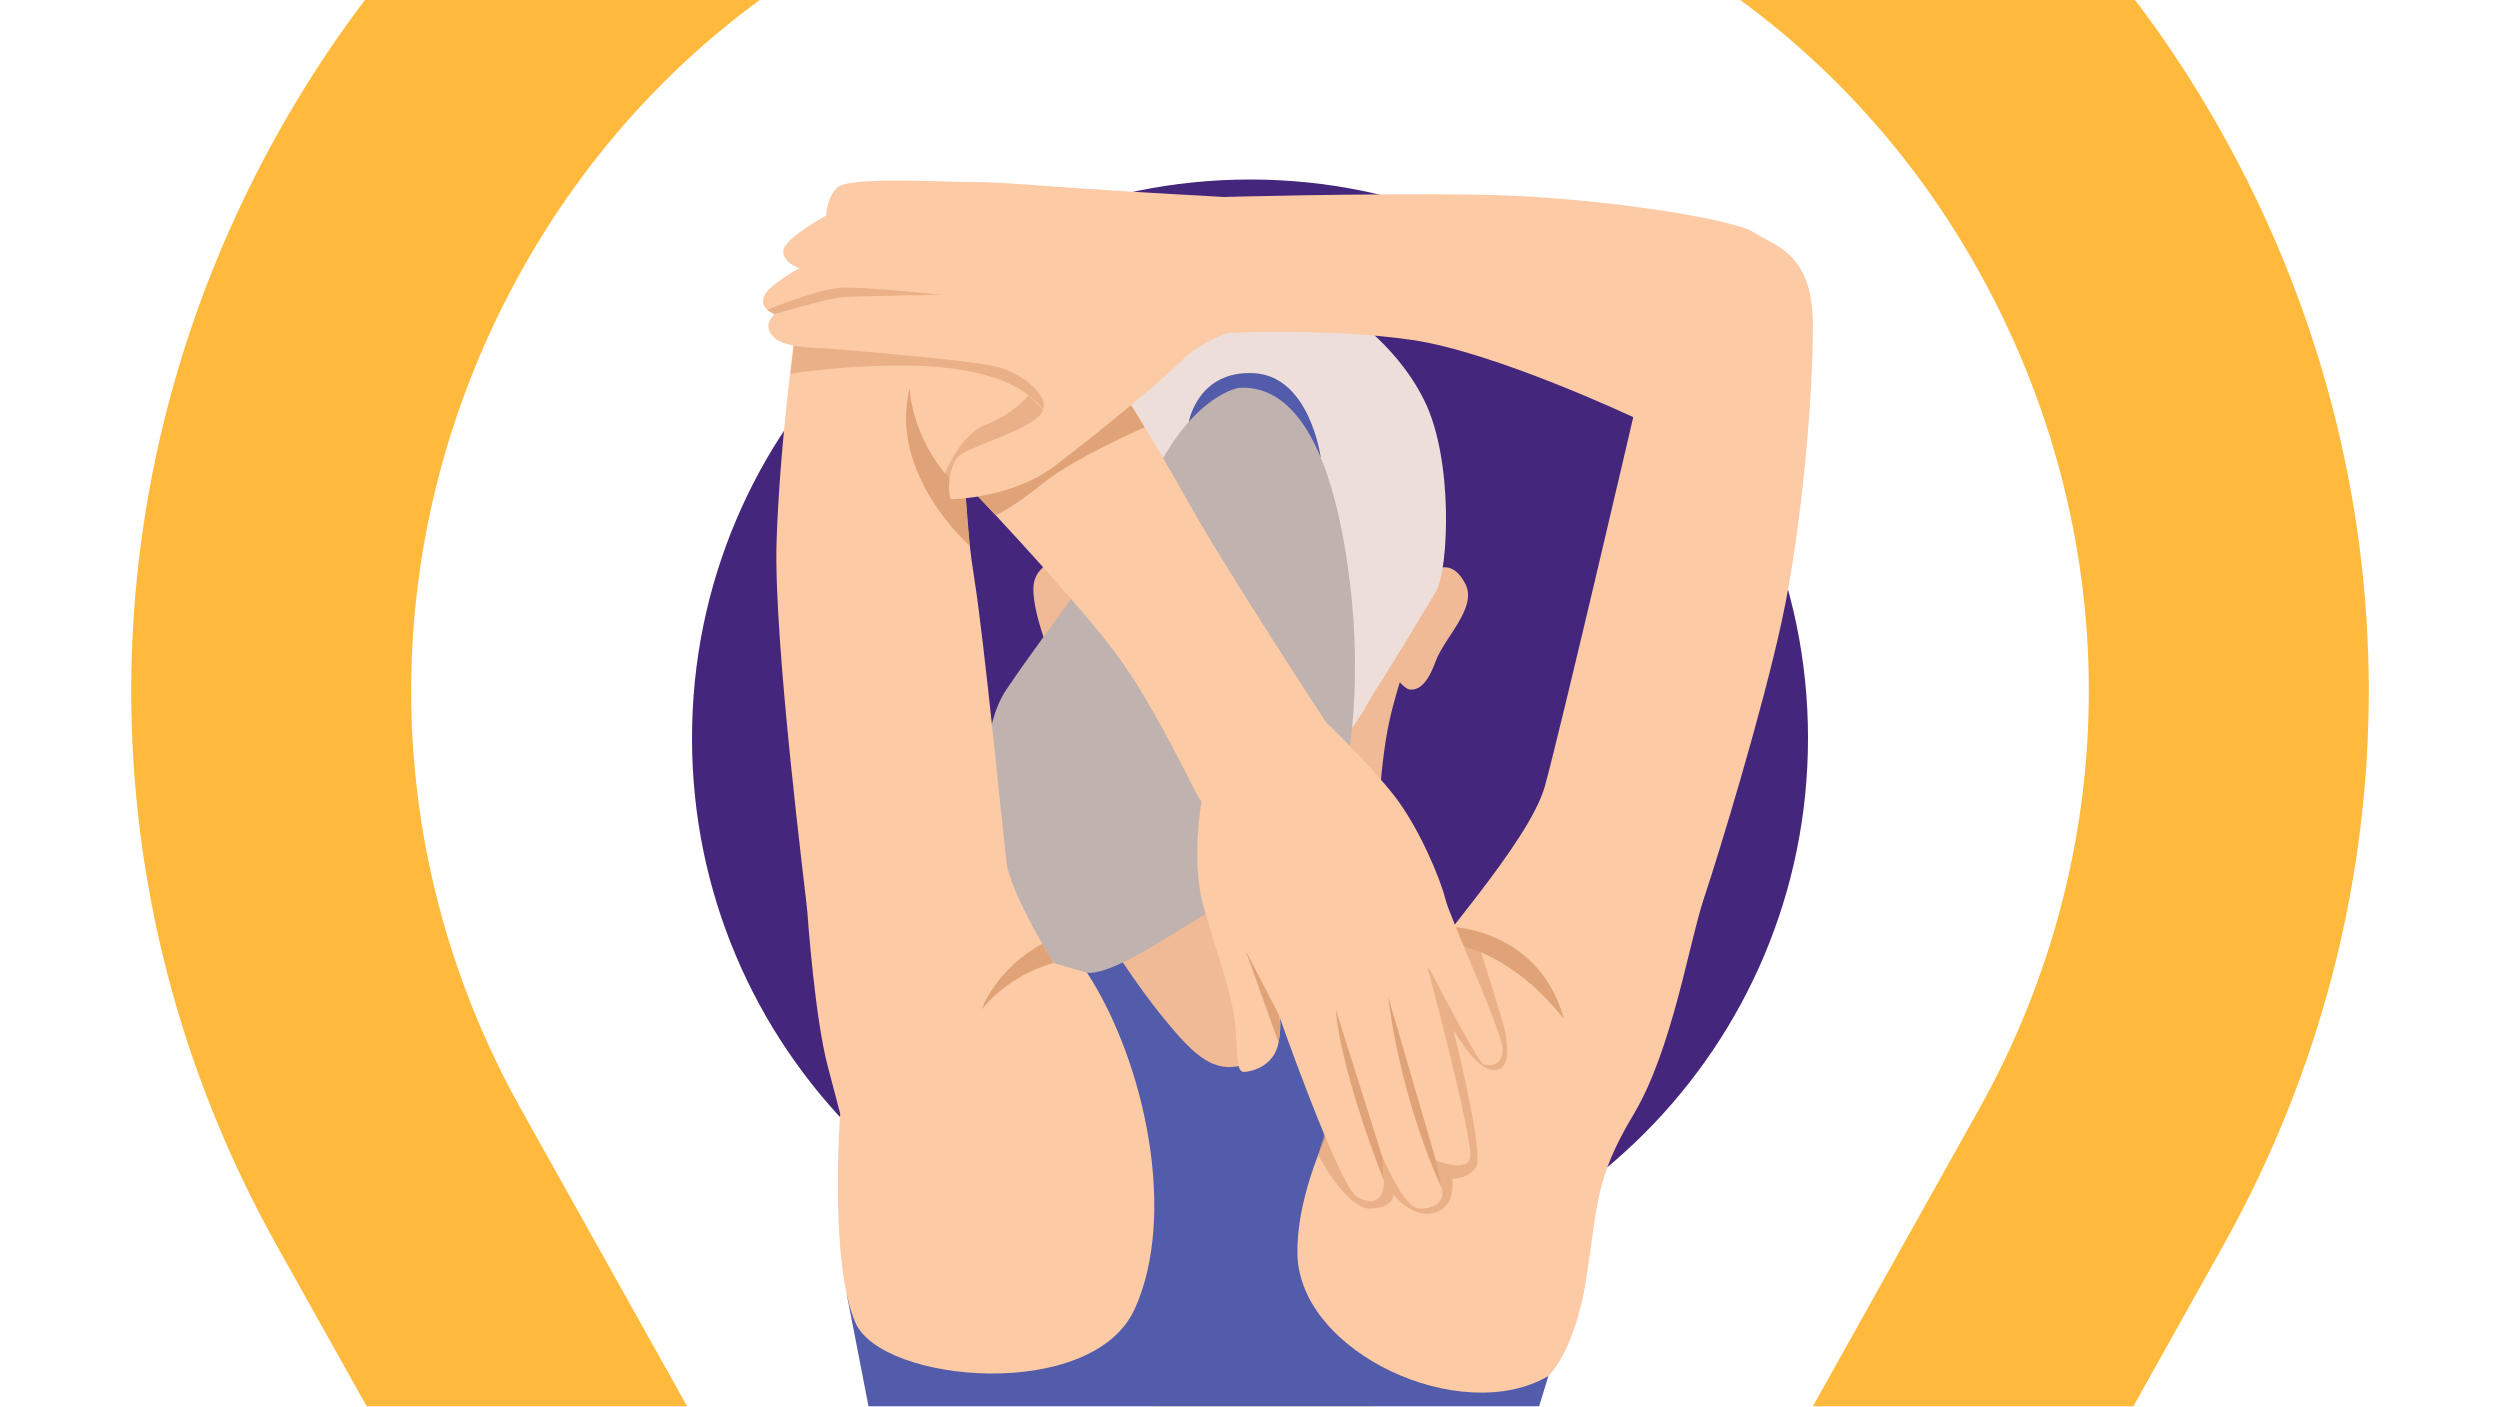
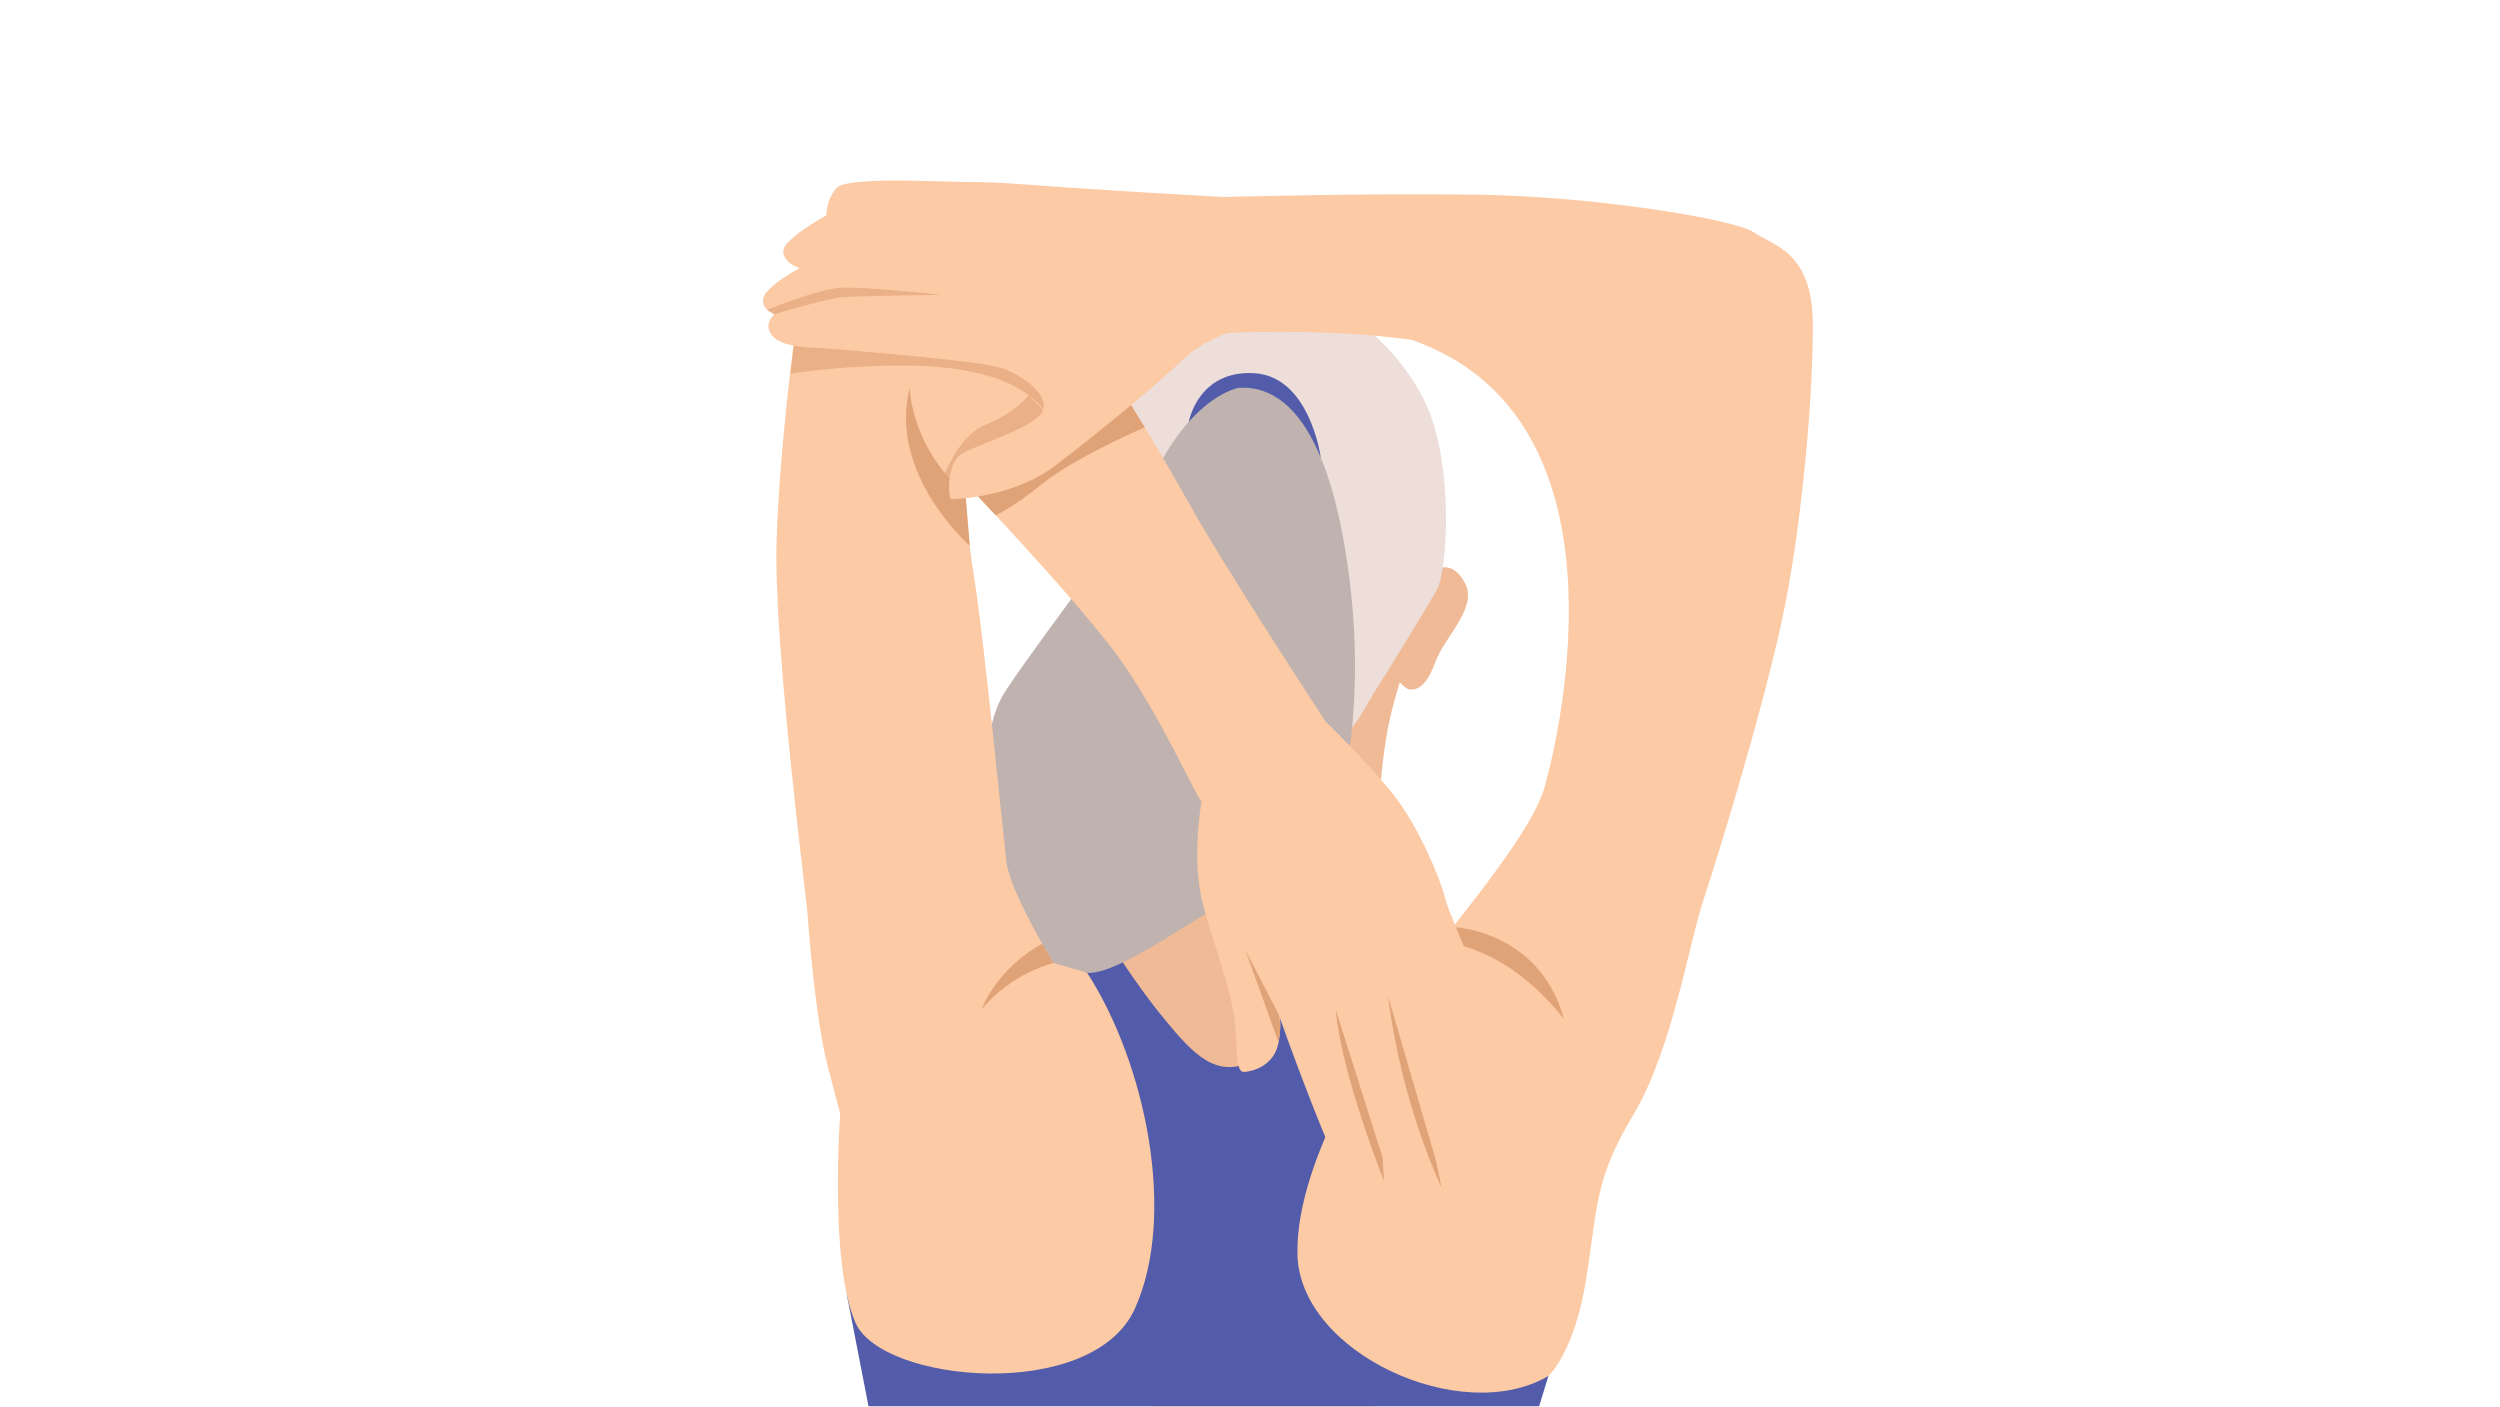
<svg xmlns="http://www.w3.org/2000/svg" width="375" height="211" viewBox="0 0 375 211" fill="none">
  <g clip-path="url(#clip0_4470_13542)">
-     <path d="M187.501 447.917L41.526 186.852C12.259 134.511 12.413 71.957 41.94 19.522C70.85 -31.817 122.925 -63.642 181.25 -65.615C185.395 -65.755 189.6 -65.755 193.755 -65.615C252.074 -63.642 304.152 -31.817 333.062 19.522C362.589 71.957 362.743 134.511 333.475 186.852L187.501 447.917ZM187.501 -23.726C185.882 -23.726 184.274 -23.698 182.673 -23.646C139.095 -22.171 100.146 1.673 78.482 40.142C56.204 79.707 56.071 126.883 78.128 166.333L187.501 361.936L296.874 166.333C318.934 126.883 318.801 79.707 296.52 40.142C274.859 1.673 235.91 -22.174 192.333 -23.646C190.728 -23.702 189.116 -23.726 187.501 -23.726Z" fill="#FFBA3D" />
-     <path d="M187.501 194.521C233.728 194.521 271.201 157.004 271.201 110.723C271.201 64.443 233.728 26.925 187.501 26.925C141.275 26.925 103.801 64.443 103.801 110.723C103.801 157.004 141.275 194.521 187.501 194.521Z" fill="#44277C" />
    <path d="M210.875 99.54C210.875 99.54 208.991 104.961 208.165 109.32C207.338 113.68 206.971 119.014 206.971 119.014C206.971 119.014 204.396 120.277 201.685 116.39C198.974 112.503 197.326 110.147 198.856 105.901C200.386 101.66 201.619 99.002 204.57 98.241C207.522 97.48 210.875 99.535 210.875 99.535V99.54Z" fill="#EFBA95" />
-     <path d="M159.775 84.105C159.775 84.105 156.435 83.751 155.254 86.816C154.074 89.881 157.515 98.245 157.515 98.245C157.515 98.245 167.668 99.627 167.392 97.301C167.117 94.979 168.699 91.525 167.396 89.287C166.093 87.048 159.775 84.101 159.775 84.101V84.105Z" fill="#EFBA95" />
    <path d="M215.825 85.281C215.825 85.281 218.063 84.101 219.83 87.638C221.596 91.175 216.647 95.653 215.352 99.185C214.058 102.723 212.76 103.545 211.465 103.427C210.171 103.309 207.46 98.936 206.988 98.648C206.516 98.359 215.825 85.277 215.825 85.277V85.281Z" fill="#EFBA95" />
    <path d="M200.976 46.337C200.976 46.337 209.056 50.932 213.586 59.948C218.12 68.964 217.237 85.517 215.466 88.582C213.7 91.647 207.57 101.682 206.394 103.44C205.213 105.197 202.506 111.087 199.914 111.323C197.321 111.559 188.839 112.031 186.832 111.323C184.829 110.615 168.805 83.65 166.505 77.276C164.205 70.905 159.789 67.547 163.501 58.177C167.213 48.807 162.438 41.917 174.283 41.737C186.128 41.562 200.972 46.333 200.972 46.333L200.976 46.337Z" fill="#EDDEDA" />
    <path d="M134.958 235.025C134.958 235.025 144.236 263.392 134.958 284.073H225.417C225.417 284.073 215.51 272.054 221.924 240.062C228.338 208.069 192.139 206.889 183.303 208.891C174.466 210.894 160.645 212.665 157.659 214.431C154.668 216.197 134.962 235.025 134.962 235.025H134.958Z" fill="#FCCAA5" />
    <path d="M183.391 63.927L178.319 63.276C178.319 63.276 179.684 55.532 188.078 55.974C196.473 56.415 198.104 68.575 198.104 68.575L183.396 63.927H183.391Z" fill="#535CAA" />
    <path d="M140.262 195.521L127.005 194.117L135.496 237.783C135.496 237.783 180.299 245.369 221.924 240.066L232.265 206.394C232.265 206.394 219.594 158.592 220.21 157.879C220.827 157.167 215.737 156.992 208.225 149.48C200.714 141.968 186.836 142.585 186.836 142.585C186.836 142.585 177.282 140.036 173.933 137.889C170.584 135.742 166.124 129.407 162.075 136.931C158.027 144.456 159.089 150.062 158.027 152.777C156.964 155.492 147.988 177.056 147.835 178.202C147.686 179.352 140.262 195.525 140.262 195.525V195.521Z" fill="#535CAA" />
-     <path d="M184.243 49.931C184.243 49.931 199.297 49.179 211.758 50.985C224.219 52.791 244.988 62.576 244.988 62.576C244.988 62.576 234.088 109.438 231.731 117.925C229.374 126.407 214.29 142.672 210.993 148.444C207.692 154.22 194.347 173.248 194.614 188.097C194.881 202.945 219.27 214.081 232.264 206.39C232.264 206.39 236.151 202.949 237.922 191.9C239.689 180.852 239.159 176.965 244.992 167.241C250.825 157.521 253.3 141.61 255.599 134.719C257.899 127.824 264.261 106.968 267.265 93.182C270.269 79.396 272.039 58.772 271.921 48.287C271.803 37.798 266.027 36.858 263.085 34.855C260.138 32.853 239.046 29.434 221.604 29.198C204.163 28.962 183.482 29.552 183.482 29.552C183.482 29.552 176.469 34.029 177.295 37.916C178.122 41.803 184.247 49.935 184.247 49.935L184.243 49.931Z" fill="#FCCAA5" />
+     <path d="M184.243 49.931C184.243 49.931 199.297 49.179 211.758 50.985C244.988 62.576 234.088 109.438 231.731 117.925C229.374 126.407 214.29 142.672 210.993 148.444C207.692 154.22 194.347 173.248 194.614 188.097C194.881 202.945 219.27 214.081 232.264 206.39C232.264 206.39 236.151 202.949 237.922 191.9C239.689 180.852 239.159 176.965 244.992 167.241C250.825 157.521 253.3 141.61 255.599 134.719C257.899 127.824 264.261 106.968 267.265 93.182C270.269 79.396 272.039 58.772 271.921 48.287C271.803 37.798 266.027 36.858 263.085 34.855C260.138 32.853 239.046 29.434 221.604 29.198C204.163 28.962 183.482 29.552 183.482 29.552C183.482 29.552 176.469 34.029 177.295 37.916C178.122 41.803 184.247 49.935 184.247 49.935L184.243 49.931Z" fill="#FCCAA5" />
    <path d="M166.448 141.566C166.92 141.846 170.099 147.316 174.581 152.772C179.058 158.225 182.429 161.823 187.895 159.169C193.364 156.515 187.54 133.272 187.54 133.272C187.54 133.272 186.718 130.885 182.473 131.121C178.227 131.357 174.458 129.472 172.81 132.301C171.162 135.13 166.448 141.566 166.448 141.566Z" fill="#EFBA95" />
    <path d="M185.773 58.182C185.773 58.182 179.411 59.214 173.754 70.022C168.096 80.83 158.201 92.671 150.952 103.444C143.707 114.217 151.306 141.964 151.66 142.585C152.014 143.202 158.201 145.445 163.059 145.917C167.921 146.385 181.178 136.136 185.773 134.365C190.369 132.599 201.68 116.395 201.68 116.395C201.68 116.395 205.217 102.53 201.68 81.858C198.143 61.185 190.898 57.828 185.773 58.182Z" fill="#BFB2AF" />
    <path d="M119.433 48.637C119.433 48.637 116.958 66.196 116.486 81.276C116.014 96.361 120.963 134.894 121.081 136.542C121.199 138.191 122.262 152.685 124.146 159.873L126.031 167.061C126.031 167.061 124.352 189.421 128.331 198.437C132.309 207.453 163.86 210.369 170.222 196.316C176.584 182.264 171.813 159.41 163.064 145.912L158.027 144.448C158.027 144.448 151.486 133.832 150.957 129.236C150.428 124.641 147.599 95.888 146.183 87.052C144.77 78.216 144.801 72.44 144.801 72.44C144.801 72.44 160.087 88.464 166.925 97.423C173.759 106.378 179.889 120.636 180.239 120.164C180.593 119.691 198.856 108.262 198.856 108.262C198.856 108.262 183.654 85.049 178.354 75.505C173.051 65.96 167.043 56.533 167.043 56.533C167.043 56.533 144.836 44.562 141.325 44.221C137.814 43.875 119.437 48.641 119.437 48.641L119.433 48.637Z" fill="#FCCAA5" />
    <path d="M234.56 152.746C234.731 153.358 228.019 142.887 216.267 141.186L217.941 139.052C217.941 139.052 230.853 139.485 234.565 152.742L234.56 152.746Z" fill="#E0A277" />
    <path d="M158.022 144.448C158.022 144.448 151.836 145.851 147.24 151.417C147.24 151.417 149.335 145.409 156.33 141.566L158.022 144.448Z" fill="#E0A277" />
-     <path opacity="0.65" d="M197.719 173.253C197.719 173.253 201.977 181.389 205.515 181.293C209.052 181.197 209.052 179.199 209.052 179.199C209.052 179.199 211.82 182.85 215.178 181.91C218.535 180.965 217.827 176.785 217.827 176.785C217.827 176.785 220.184 176.96 221.421 175.019C222.659 173.073 218.002 154.456 218.002 154.456C218.002 154.456 221.478 160.7 224.189 160.525C226.9 160.35 225.898 155.986 225.837 155.046C225.776 154.106 221.478 140.727 221.478 140.727L217.936 139.057L202.034 166.003L198.637 170.153L197.719 173.253Z" fill="#E0A277" />
    <path opacity="0.65" d="M160.589 59.065C160.148 56.59 158.823 52.436 153.961 50.582C149.099 48.728 141.587 46.604 136.904 47.137C132.221 47.666 123.206 50.989 123.206 50.989L119.437 48.641L118.593 56.065C118.593 56.065 124.972 54.915 134.517 54.828C144.062 54.74 149.54 56.419 152.636 58.186C153.279 58.553 153.829 58.925 154.31 59.288C154.302 59.301 152.067 62.077 147.835 63.721C143.589 65.37 141.32 72.085 141.32 72.085L144.796 72.44C144.796 72.44 150.419 69.729 152.544 68.08C154.665 66.432 157.817 64.897 157.655 64.311C157.493 63.721 156.877 61.898 156.877 61.898L154.319 59.296C156.151 60.682 156.877 61.898 156.877 61.898C156.877 61.898 161.031 61.544 160.589 59.069V59.065Z" fill="#E0A277" />
    <path d="M136.458 58.182C136.458 58.182 136.546 66.961 144.84 74.18L145.461 81.858C145.461 81.858 133.188 71.172 136.458 58.182Z" fill="#E0A277" />
    <path d="M149.343 77.28C149.343 77.28 151.748 76.3 156.431 72.496C161.113 68.697 171.708 64.089 171.708 64.089L167.038 56.529C167.038 56.529 161.529 62.423 160.528 63.306C159.526 64.189 152.102 69.397 151.306 70.017C150.511 70.643 144.796 72.44 144.796 72.44L149.343 77.28Z" fill="#E0A277" />
    <path d="M183.478 29.547L184.243 49.931C184.243 49.931 180.238 51.112 177.173 54.172C174.108 57.237 164.564 65.072 158.289 69.843C152.015 74.617 143.353 74.879 142.737 74.879C142.12 74.879 142.029 69.576 144.149 68.164C146.27 66.751 154.048 64.539 156.081 62.156C158.114 59.769 153.519 56.148 149.807 55.086C146.095 54.024 125.916 52.436 124.237 52.288C122.558 52.139 117.64 52.288 115.961 50.491C114.282 48.694 116.166 47.133 116.166 47.133C116.166 47.133 113.897 46.337 114.575 44.509C115.252 42.682 119.935 40.238 119.935 40.238C119.935 40.238 117.46 39.472 117.491 37.645C117.522 35.817 123.944 32.311 123.944 32.311C123.944 32.311 123.914 29.954 125.505 28.188C127.097 26.421 141.176 27.304 145.658 27.304C150.139 27.304 153.908 27.715 162.745 28.306C171.581 28.896 183.483 29.543 183.483 29.543L183.478 29.547Z" fill="#FCCAA5" />
    <g opacity="0.65">
      <path d="M141.32 44.216C141.32 44.216 128.947 44.391 126.472 44.571C123.997 44.745 116.162 47.133 116.162 47.133L115.073 46.472C115.073 46.472 122.76 43.333 126.118 43.158C129.476 42.983 141.32 44.221 141.32 44.221V44.216Z" fill="#E0A277" />
    </g>
    <path d="M180.238 120.164C180.238 120.164 178.59 129.118 180.531 136.013C182.477 142.908 184.803 148.947 185.244 153.455C185.686 157.962 185.332 160.879 186.657 160.791C187.981 160.704 191.164 159.821 191.781 156.371C192.397 152.925 191.781 152.13 191.781 152.13C191.781 152.13 200.884 178.023 203.534 179.527C206.183 181.031 207.6 179.793 207.6 177.139C207.6 174.485 206.984 172.719 206.984 172.719C206.984 172.719 210.521 181.201 212.816 181.293C215.116 181.381 216.791 180.231 216.262 178.202C215.733 176.173 215.378 174.048 215.378 174.048C215.378 174.048 219.799 175.902 220.503 173.781C221.211 171.661 214.132 144.837 213.87 144.286C213.608 143.735 221.561 159.287 222.536 159.641C223.507 159.996 225.277 159.908 225.409 157.521C225.54 155.133 217.586 137.99 216.791 134.807C215.995 131.624 212.812 124.112 209.192 119.429C205.567 114.746 198.851 108.262 198.851 108.262C198.851 108.262 184.886 108.734 184.798 108.997C184.711 109.263 180.234 120.164 180.234 120.164H180.238Z" fill="#FCCAA5" />
    <path d="M186.836 142.581L191.785 152.125C191.785 152.125 192.314 153.629 191.785 156.366L186.836 142.581Z" fill="#E0A277" />
    <path d="M200.355 151.417L207.377 173.62L207.6 177.135C207.6 177.135 201.239 161.316 200.355 151.417Z" fill="#E0A277" />
    <path d="M208.221 149.476L215.378 174.044L216.261 178.198C216.261 178.198 210.254 165.824 208.221 149.476Z" fill="#E0A277" />
  </g>
  <defs>
    <clipPath id="clip0_4470_13542">
      <rect width="375" height="210.938" fill="white" />
    </clipPath>
  </defs>
</svg>